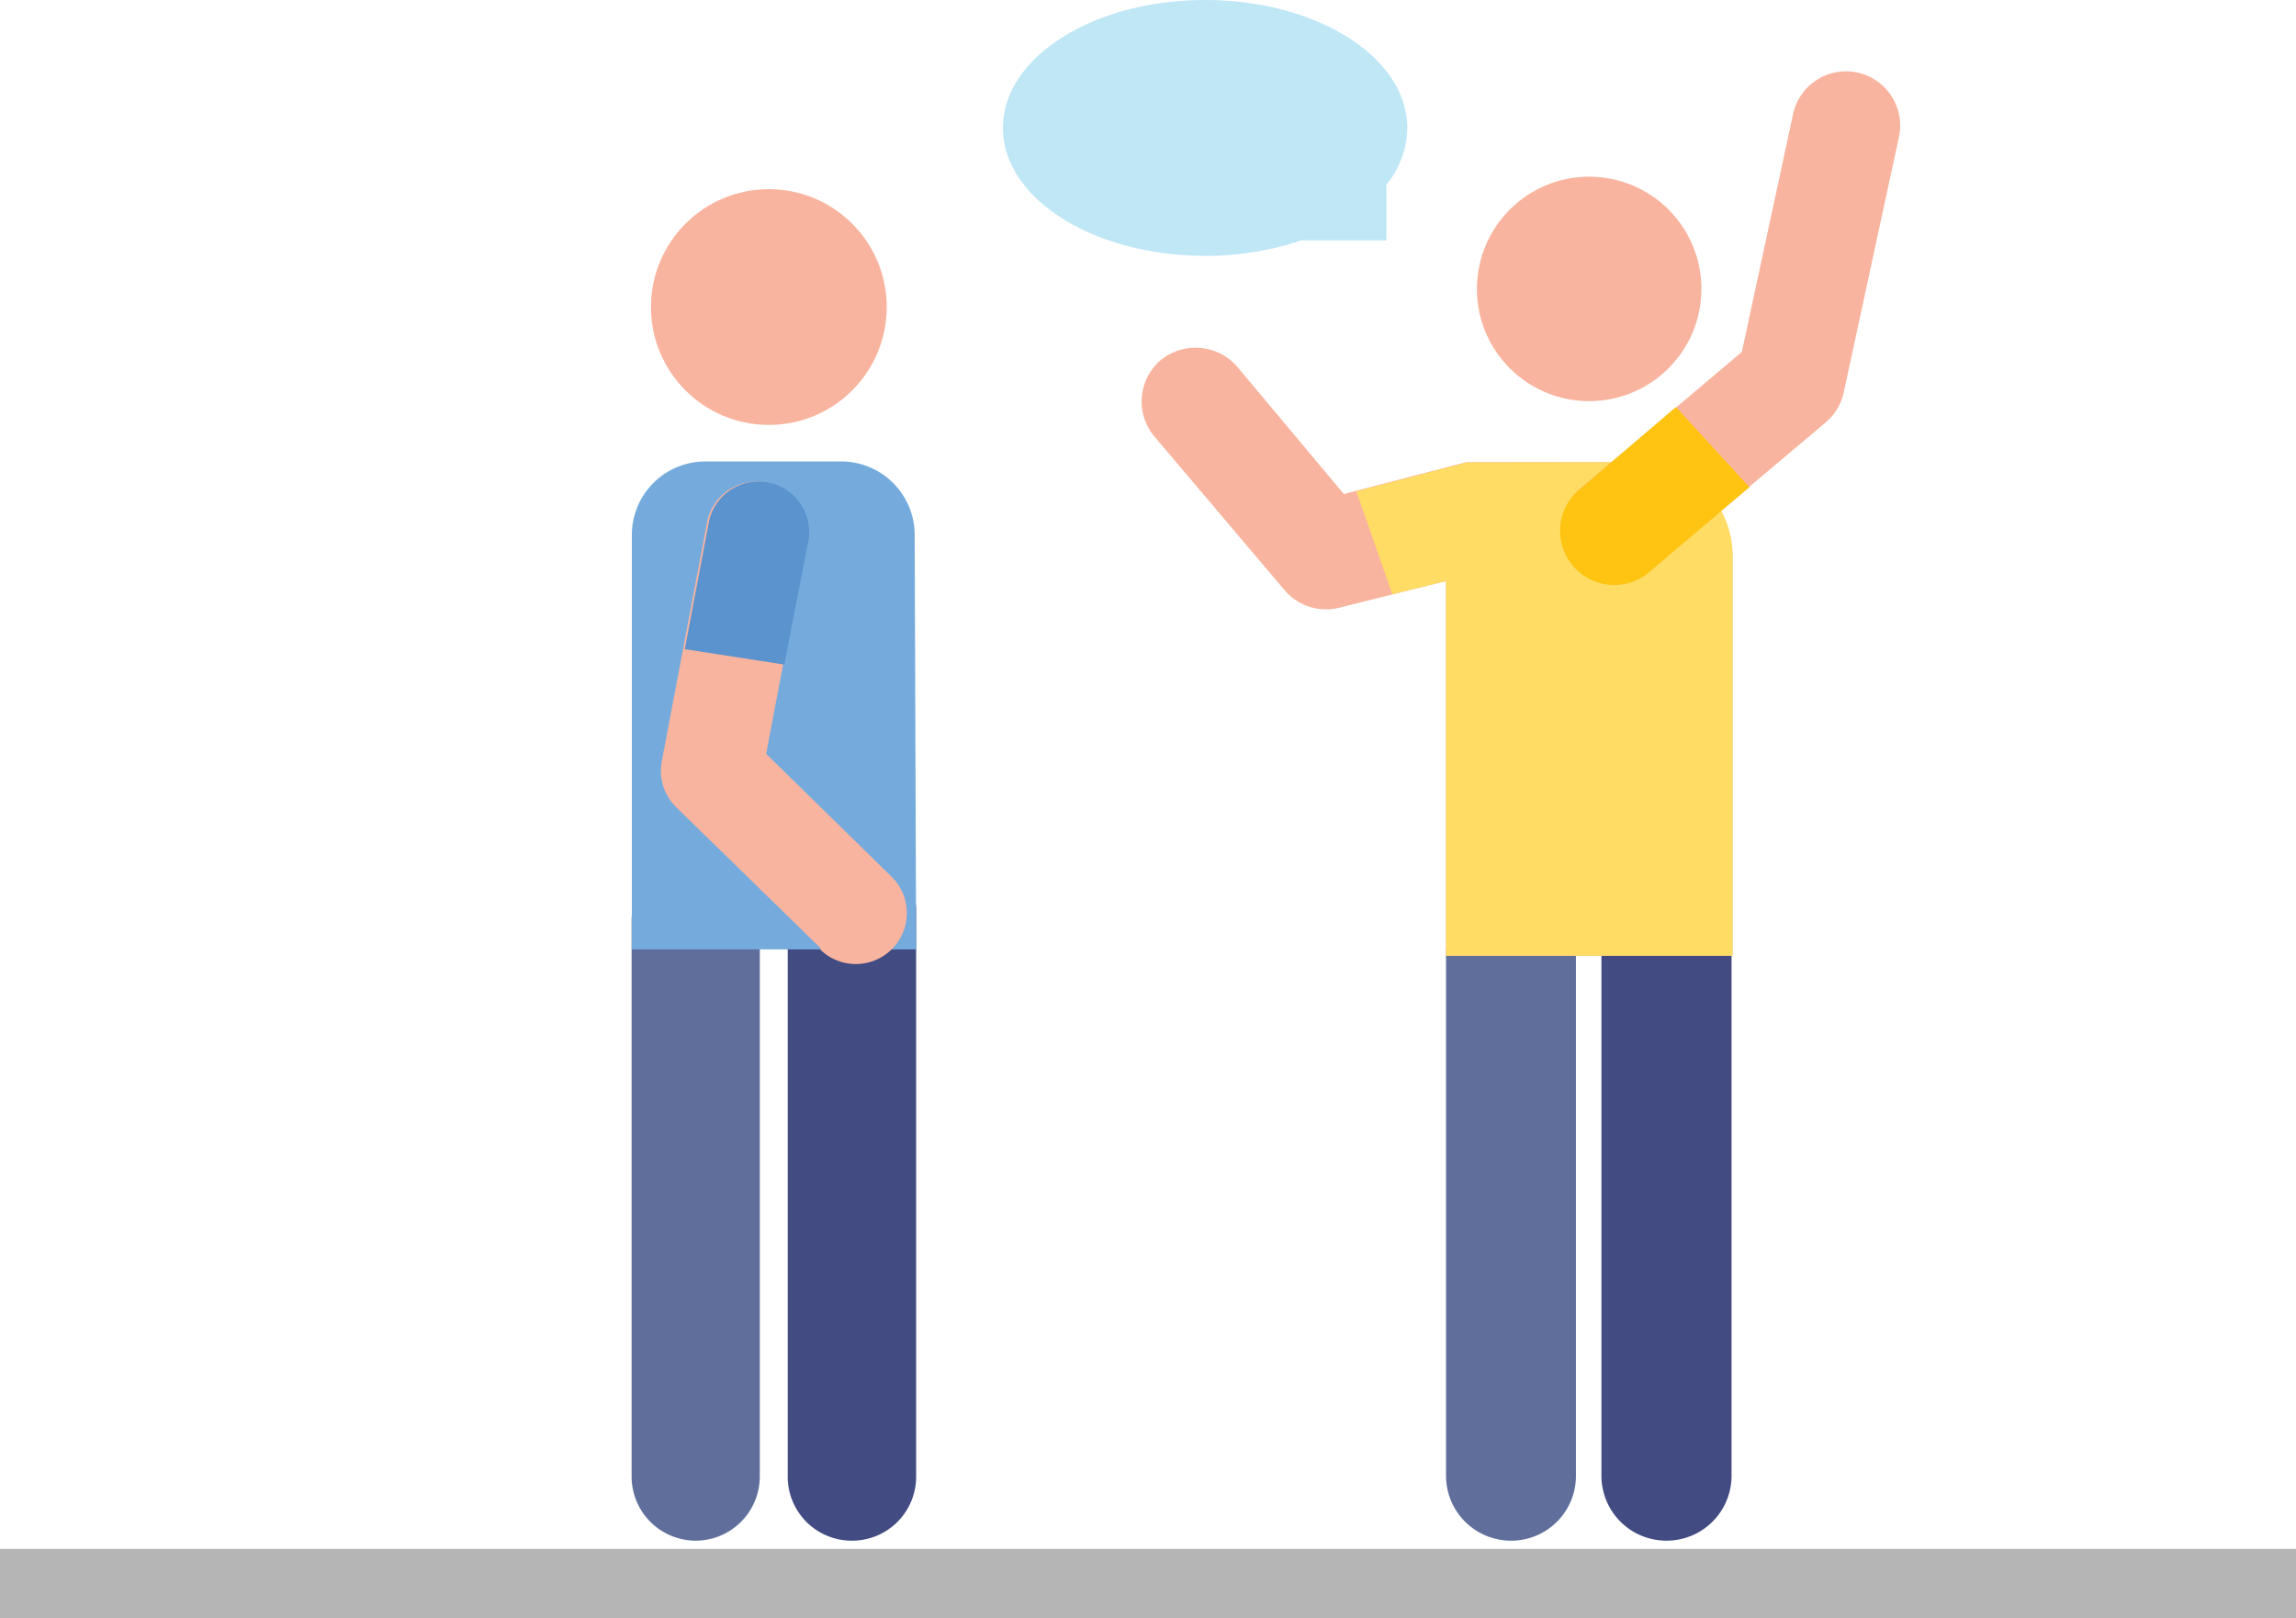
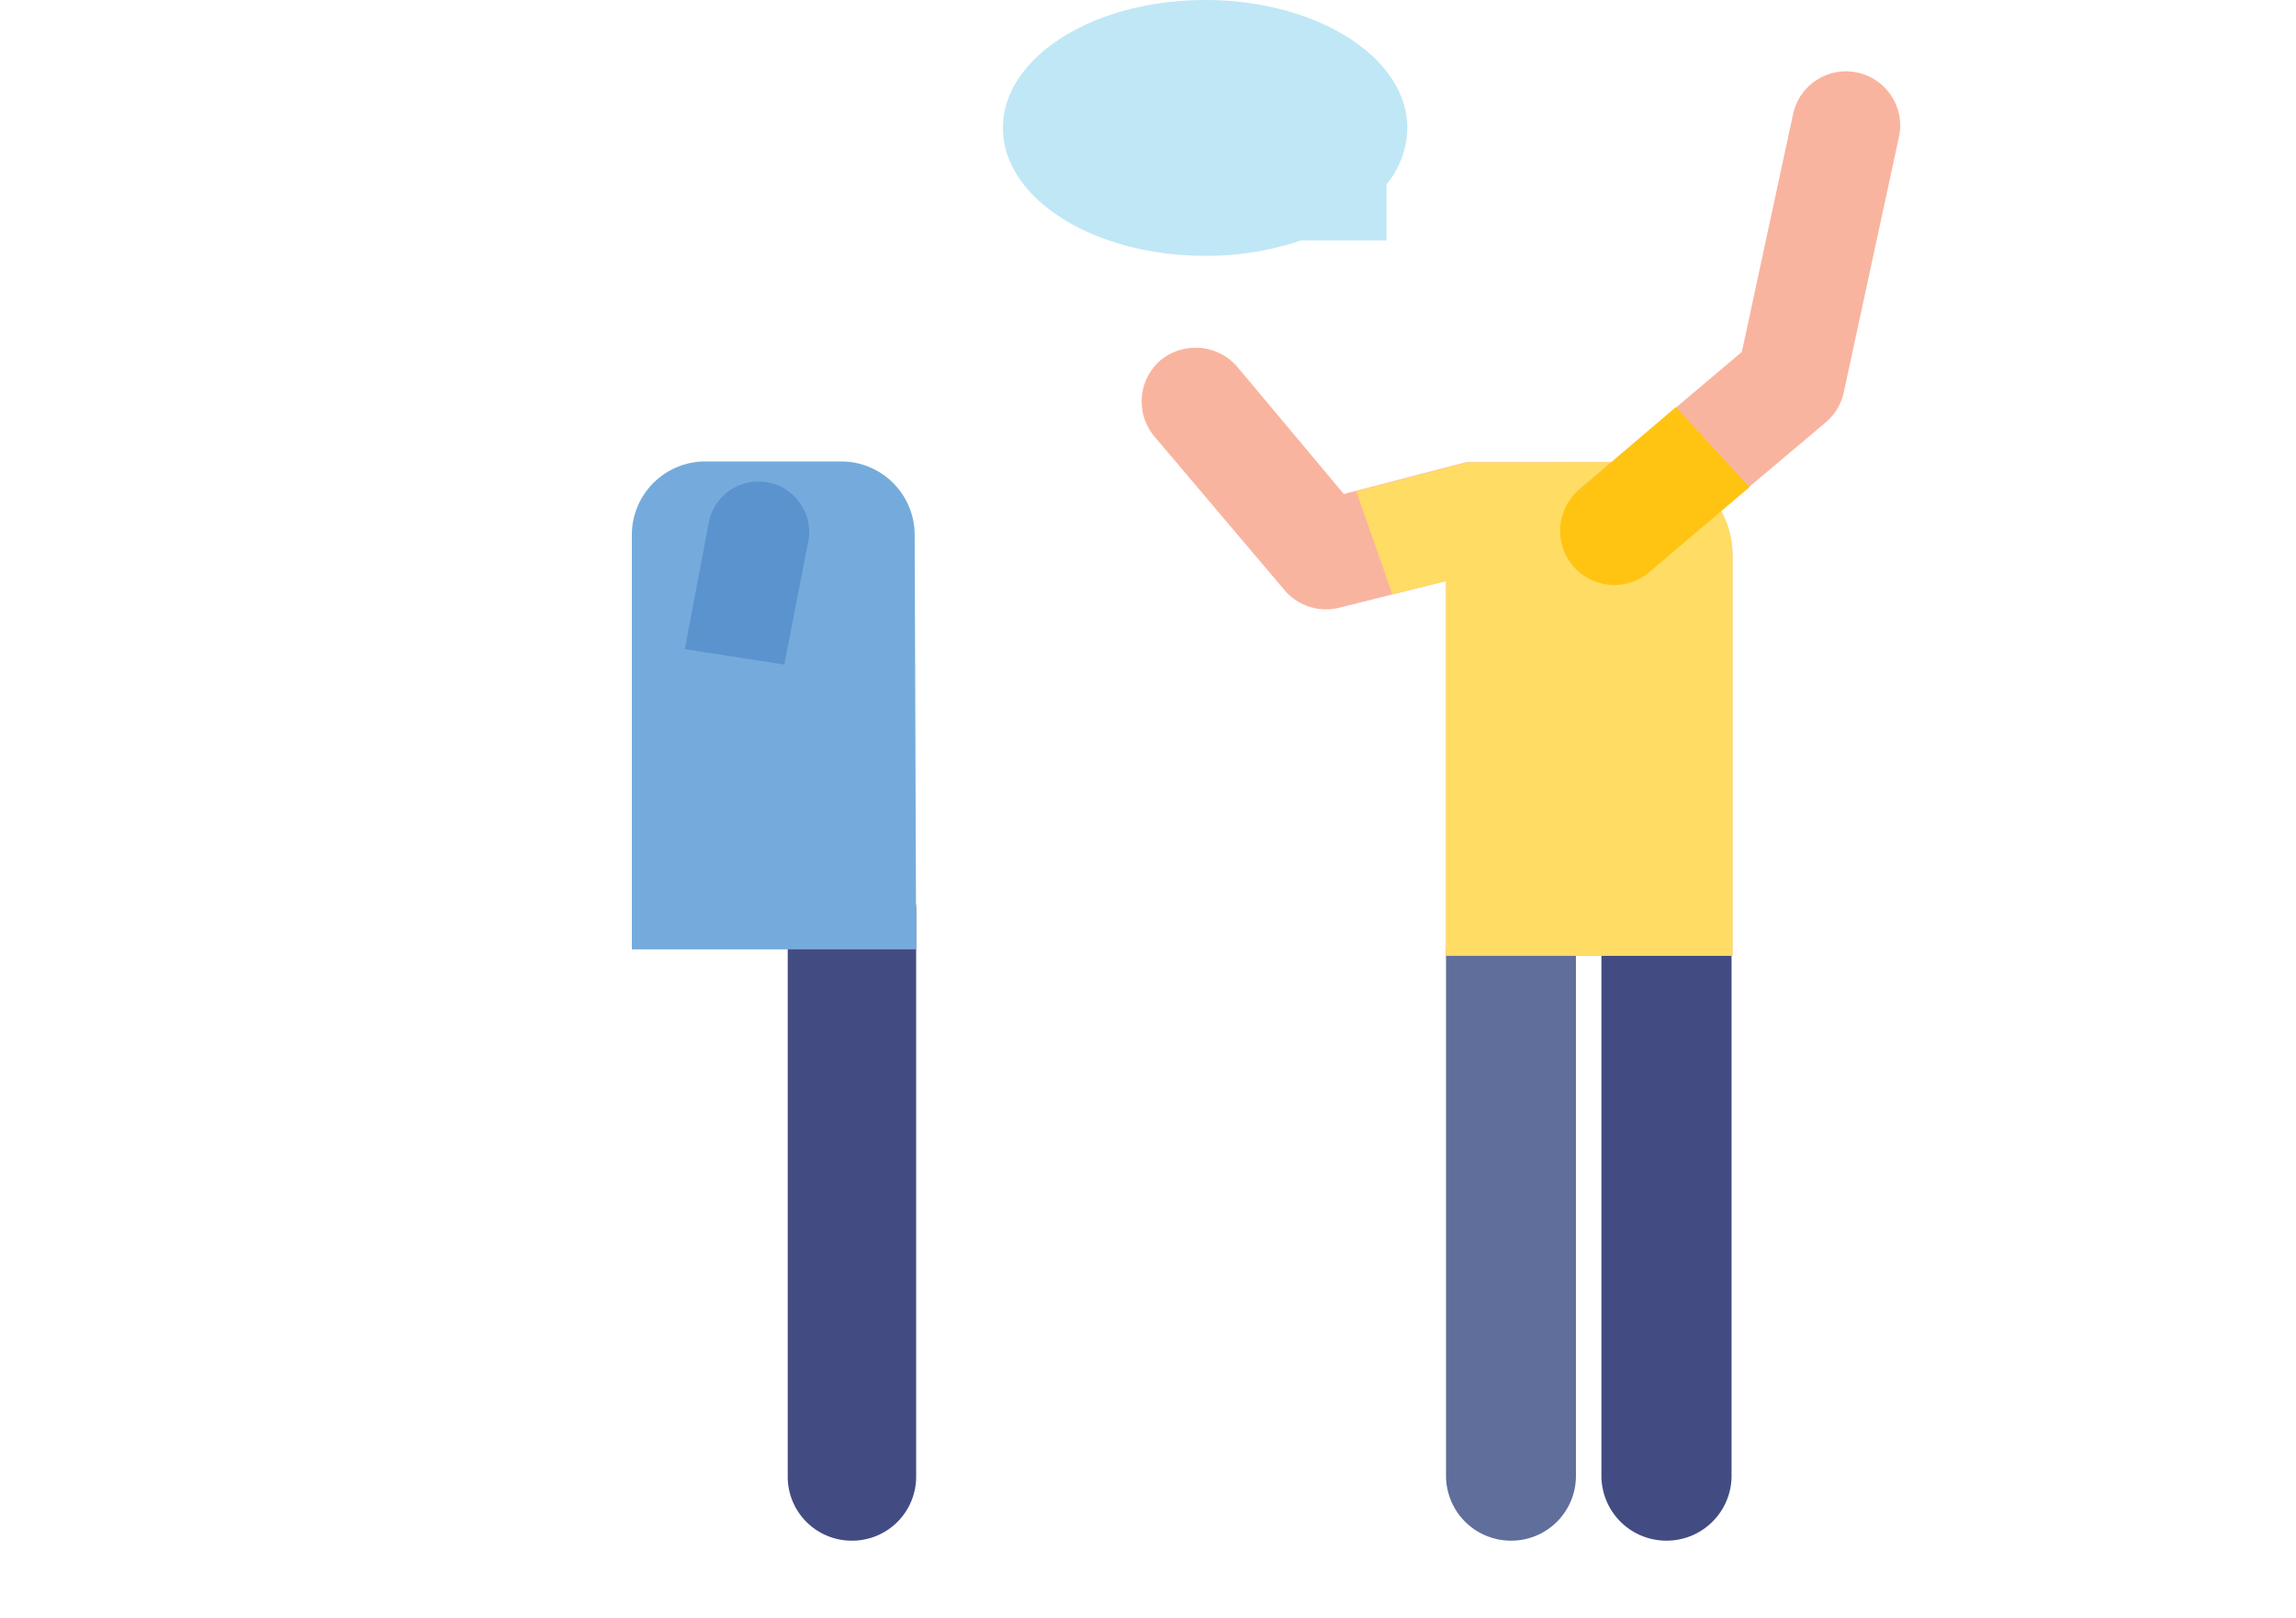
<svg xmlns="http://www.w3.org/2000/svg" viewBox="0 0 93.68 66.04">
  <defs>
    <style>.a{fill:none;stroke:#b5b5b6;stroke-miterlimit:10;stroke-width:2.83px;}.b{fill:#c0e7f6;}.c{fill:#606e9b;}.d{fill:#424c83;}.e{fill:#75abdc;}.f{fill:#f9b49f;}.g{fill:#5b93ce;}.h{fill:#ffdc64;}.i{fill:#ffc412;}</style>
  </defs>
  <title>tsus-1</title>
-   <line class="a" x1="93.68" y1="64.62" y2="64.62" />
  <path class="b" d="M49.17,0c4.56,0,8.25,2.34,8.25,5.22a3.7,3.7,0,0,1-.85,2.31V9.81H53.09a12.11,12.11,0,0,1-3.92.63c-4.56,0-8.25-2.34-8.25-5.22S44.61,0,49.17,0Z" />
-   <path class="c" d="M28.4,62.87A2.62,2.62,0,0,0,31,60.26V37.54a2.58,2.58,0,0,0-2.55-2.63h0a2.68,2.68,0,0,0-2.68,2.61V60.25a2.62,2.62,0,0,0,2.61,2.62Z" />
  <path class="d" d="M34.76,62.87h0a2.61,2.61,0,0,0,2.62-2.61V37.17a2.61,2.61,0,0,0-2.62-2.61h0a2.62,2.62,0,0,0-2.62,2.61V60.26A2.61,2.61,0,0,0,34.76,62.87Z" />
  <path class="e" d="M37.38,38.74H25.78V21.83a3,3,0,0,1,3-3h5.54a3,3,0,0,1,3,3Z" />
-   <path class="f" d="M33.49,38.7l-5.9-5.76A2.07,2.07,0,0,1,27,31.08l1.87-9.87a2.07,2.07,0,0,1,4.06.77l-1.67,8.78,5.1,5a2.06,2.06,0,0,1-2.88,3Z" />
  <path class="g" d="M32,27.12l1-5.14a2.07,2.07,0,0,0-4.06-.77l-1,5.28Z" />
-   <circle class="f" cx="31.37" cy="12.53" r="4.81" />
-   <circle class="f" cx="64.84" cy="11.79" r="4.58" />
  <path class="d" d="M68,62.87a2.65,2.65,0,0,1-2.66-2.65V39a2.66,2.66,0,1,1,5.31,0v21.2A2.65,2.65,0,0,1,68,62.87Z" />
  <path class="c" d="M61.63,62.87A2.65,2.65,0,0,1,59,60.22V39a2.65,2.65,0,1,1,5.3,0v21.2A2.64,2.64,0,0,1,61.63,62.87Z" />
  <path class="f" d="M66.83,18.86h-7l-5,1.3L50.51,15a2.25,2.25,0,0,0-3.18-.28,2.22,2.22,0,0,0-.23,3.09l5.31,6.27a2.22,2.22,0,0,0,2.23.72L59,23.71V39H70.69V22.71A3.86,3.86,0,0,0,66.83,18.86Z" />
  <path class="h" d="M59.85,18.87l-4.51,1.18,1.47,4.2L59,23.71V39H70.69V22.65a3.8,3.8,0,0,0-3.8-3.79Z" />
  <path class="f" d="M64.26,23a2.21,2.21,0,0,1,.27-3.11l6.54-5.53,2.1-9.75a2.21,2.21,0,0,1,4.32.93L75.23,16a2.23,2.23,0,0,1-.73,1.23l-7.12,6A2.21,2.21,0,0,1,64.26,23Z" />
  <path class="i" d="M64.53,19.9a2.21,2.21,0,1,0,2.85,3.37l4-3.39-3-3.27Z" />
</svg>